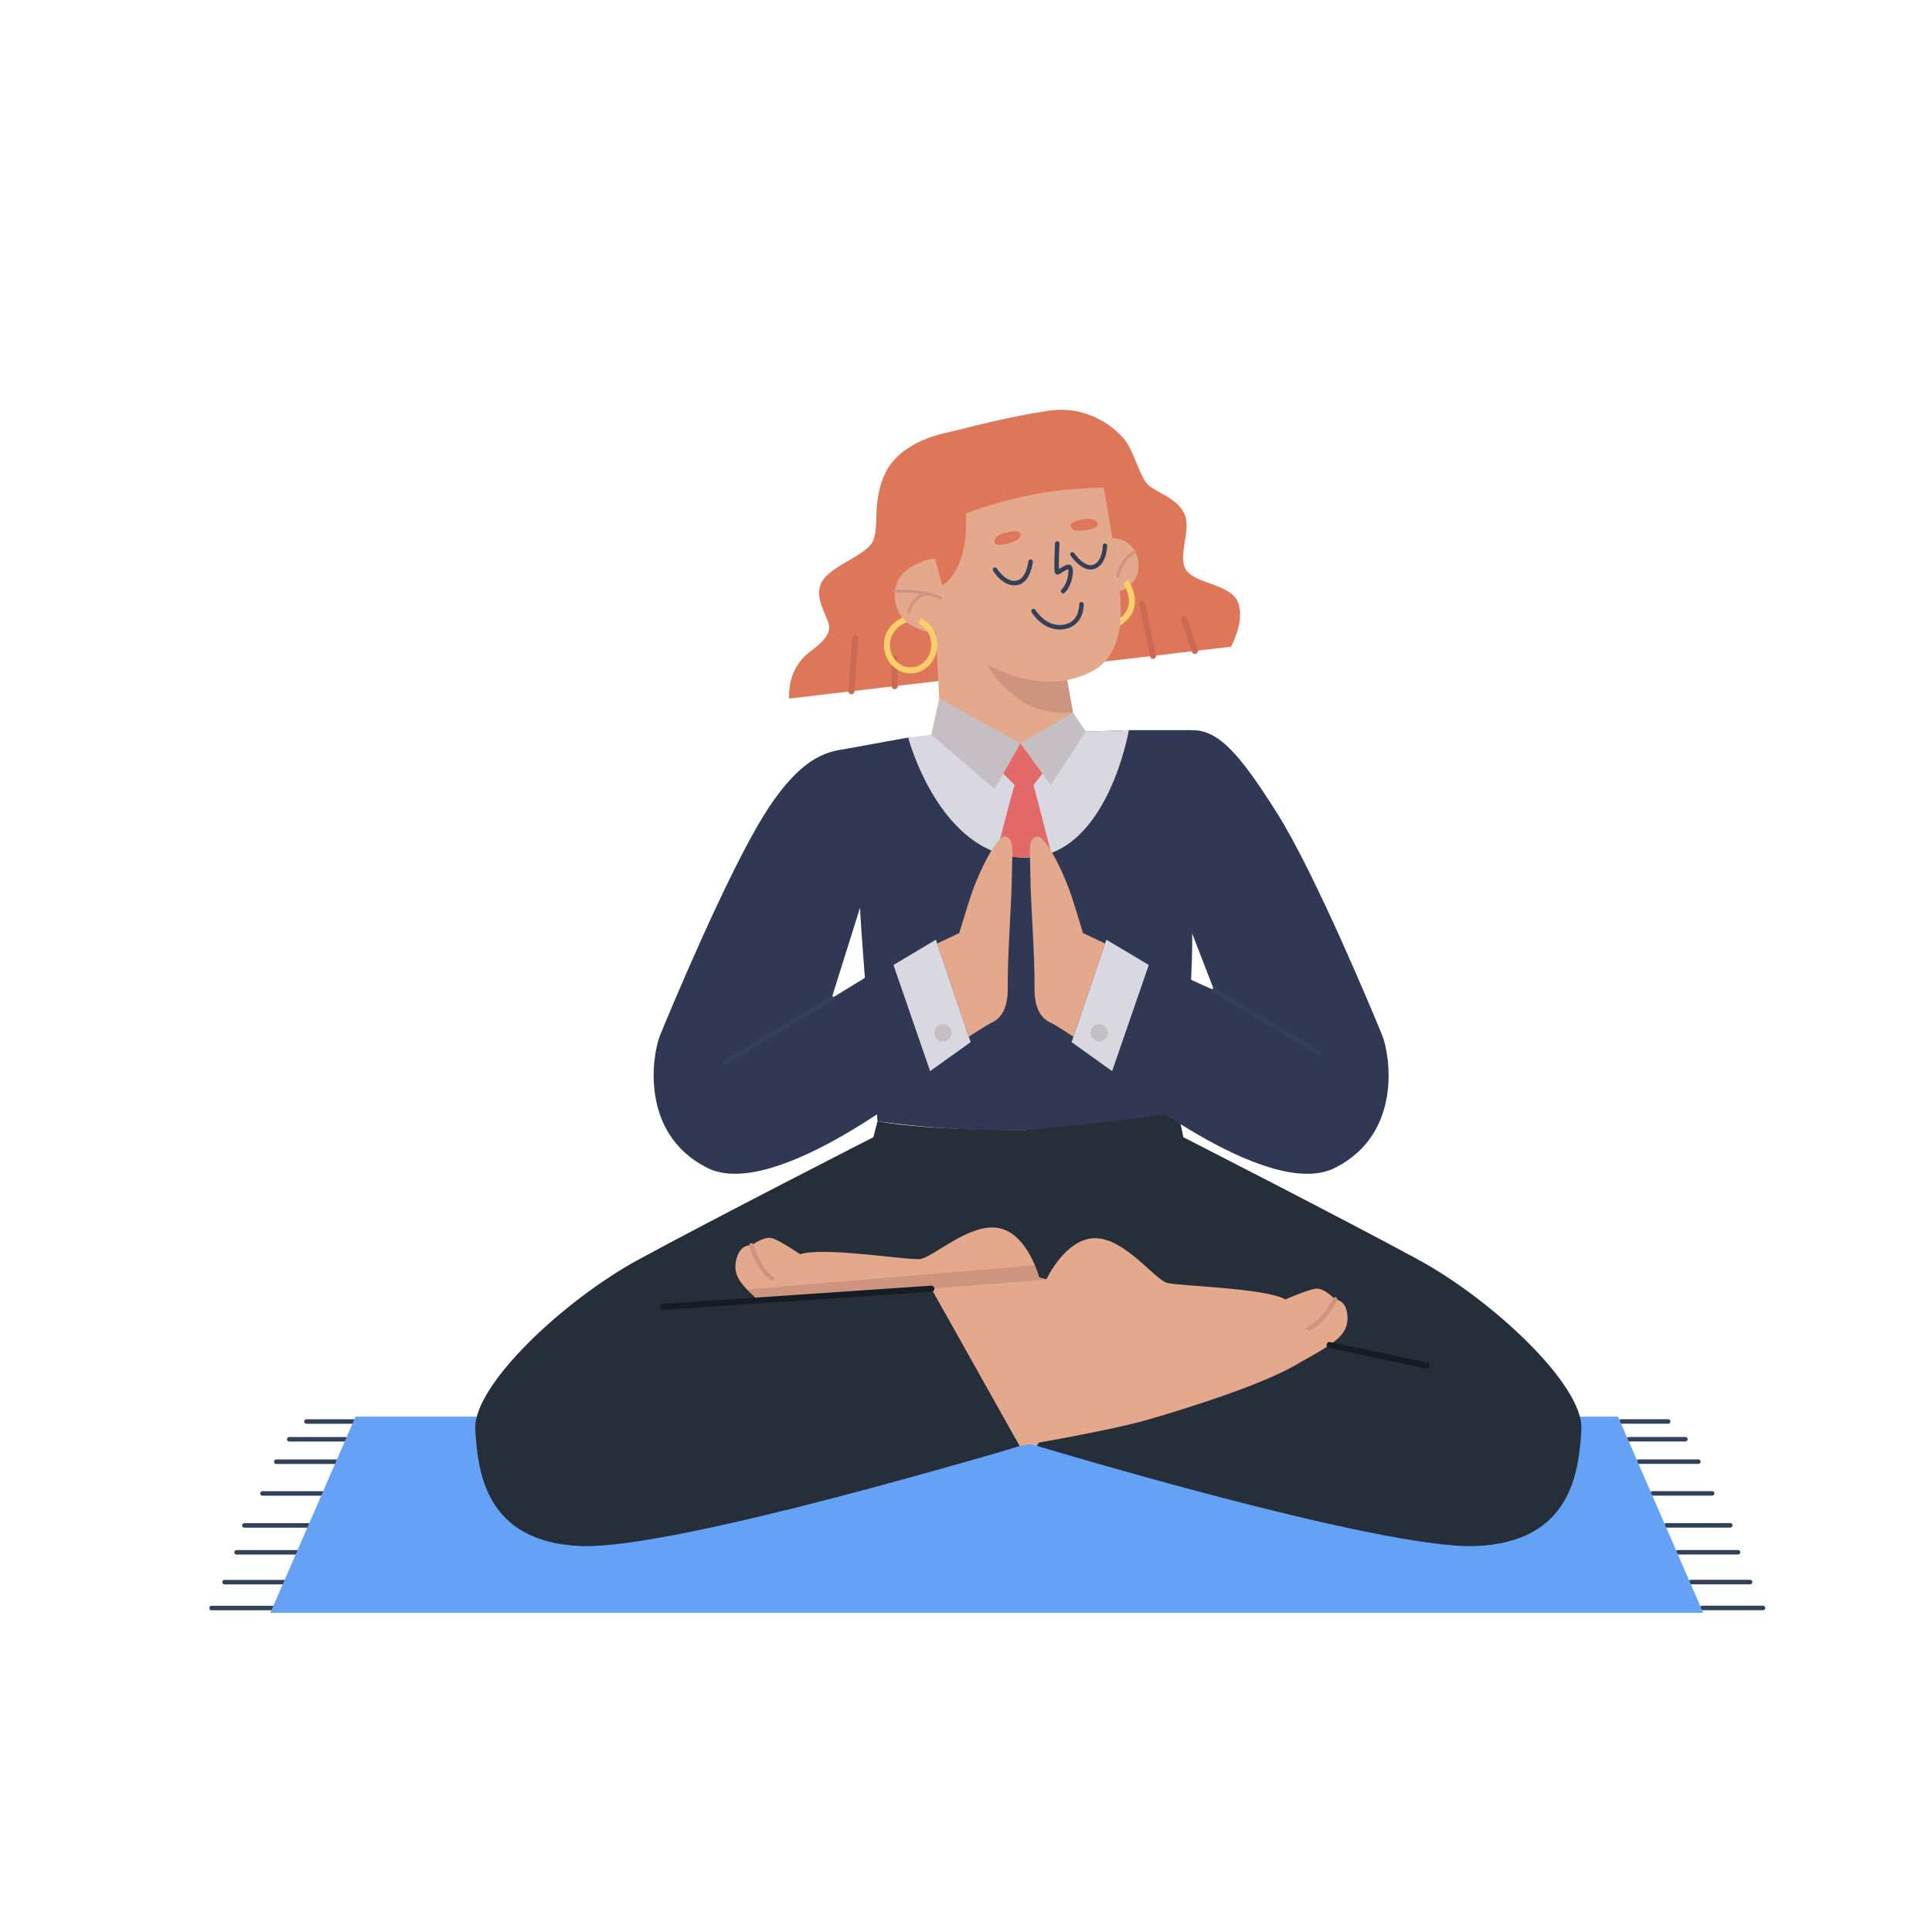
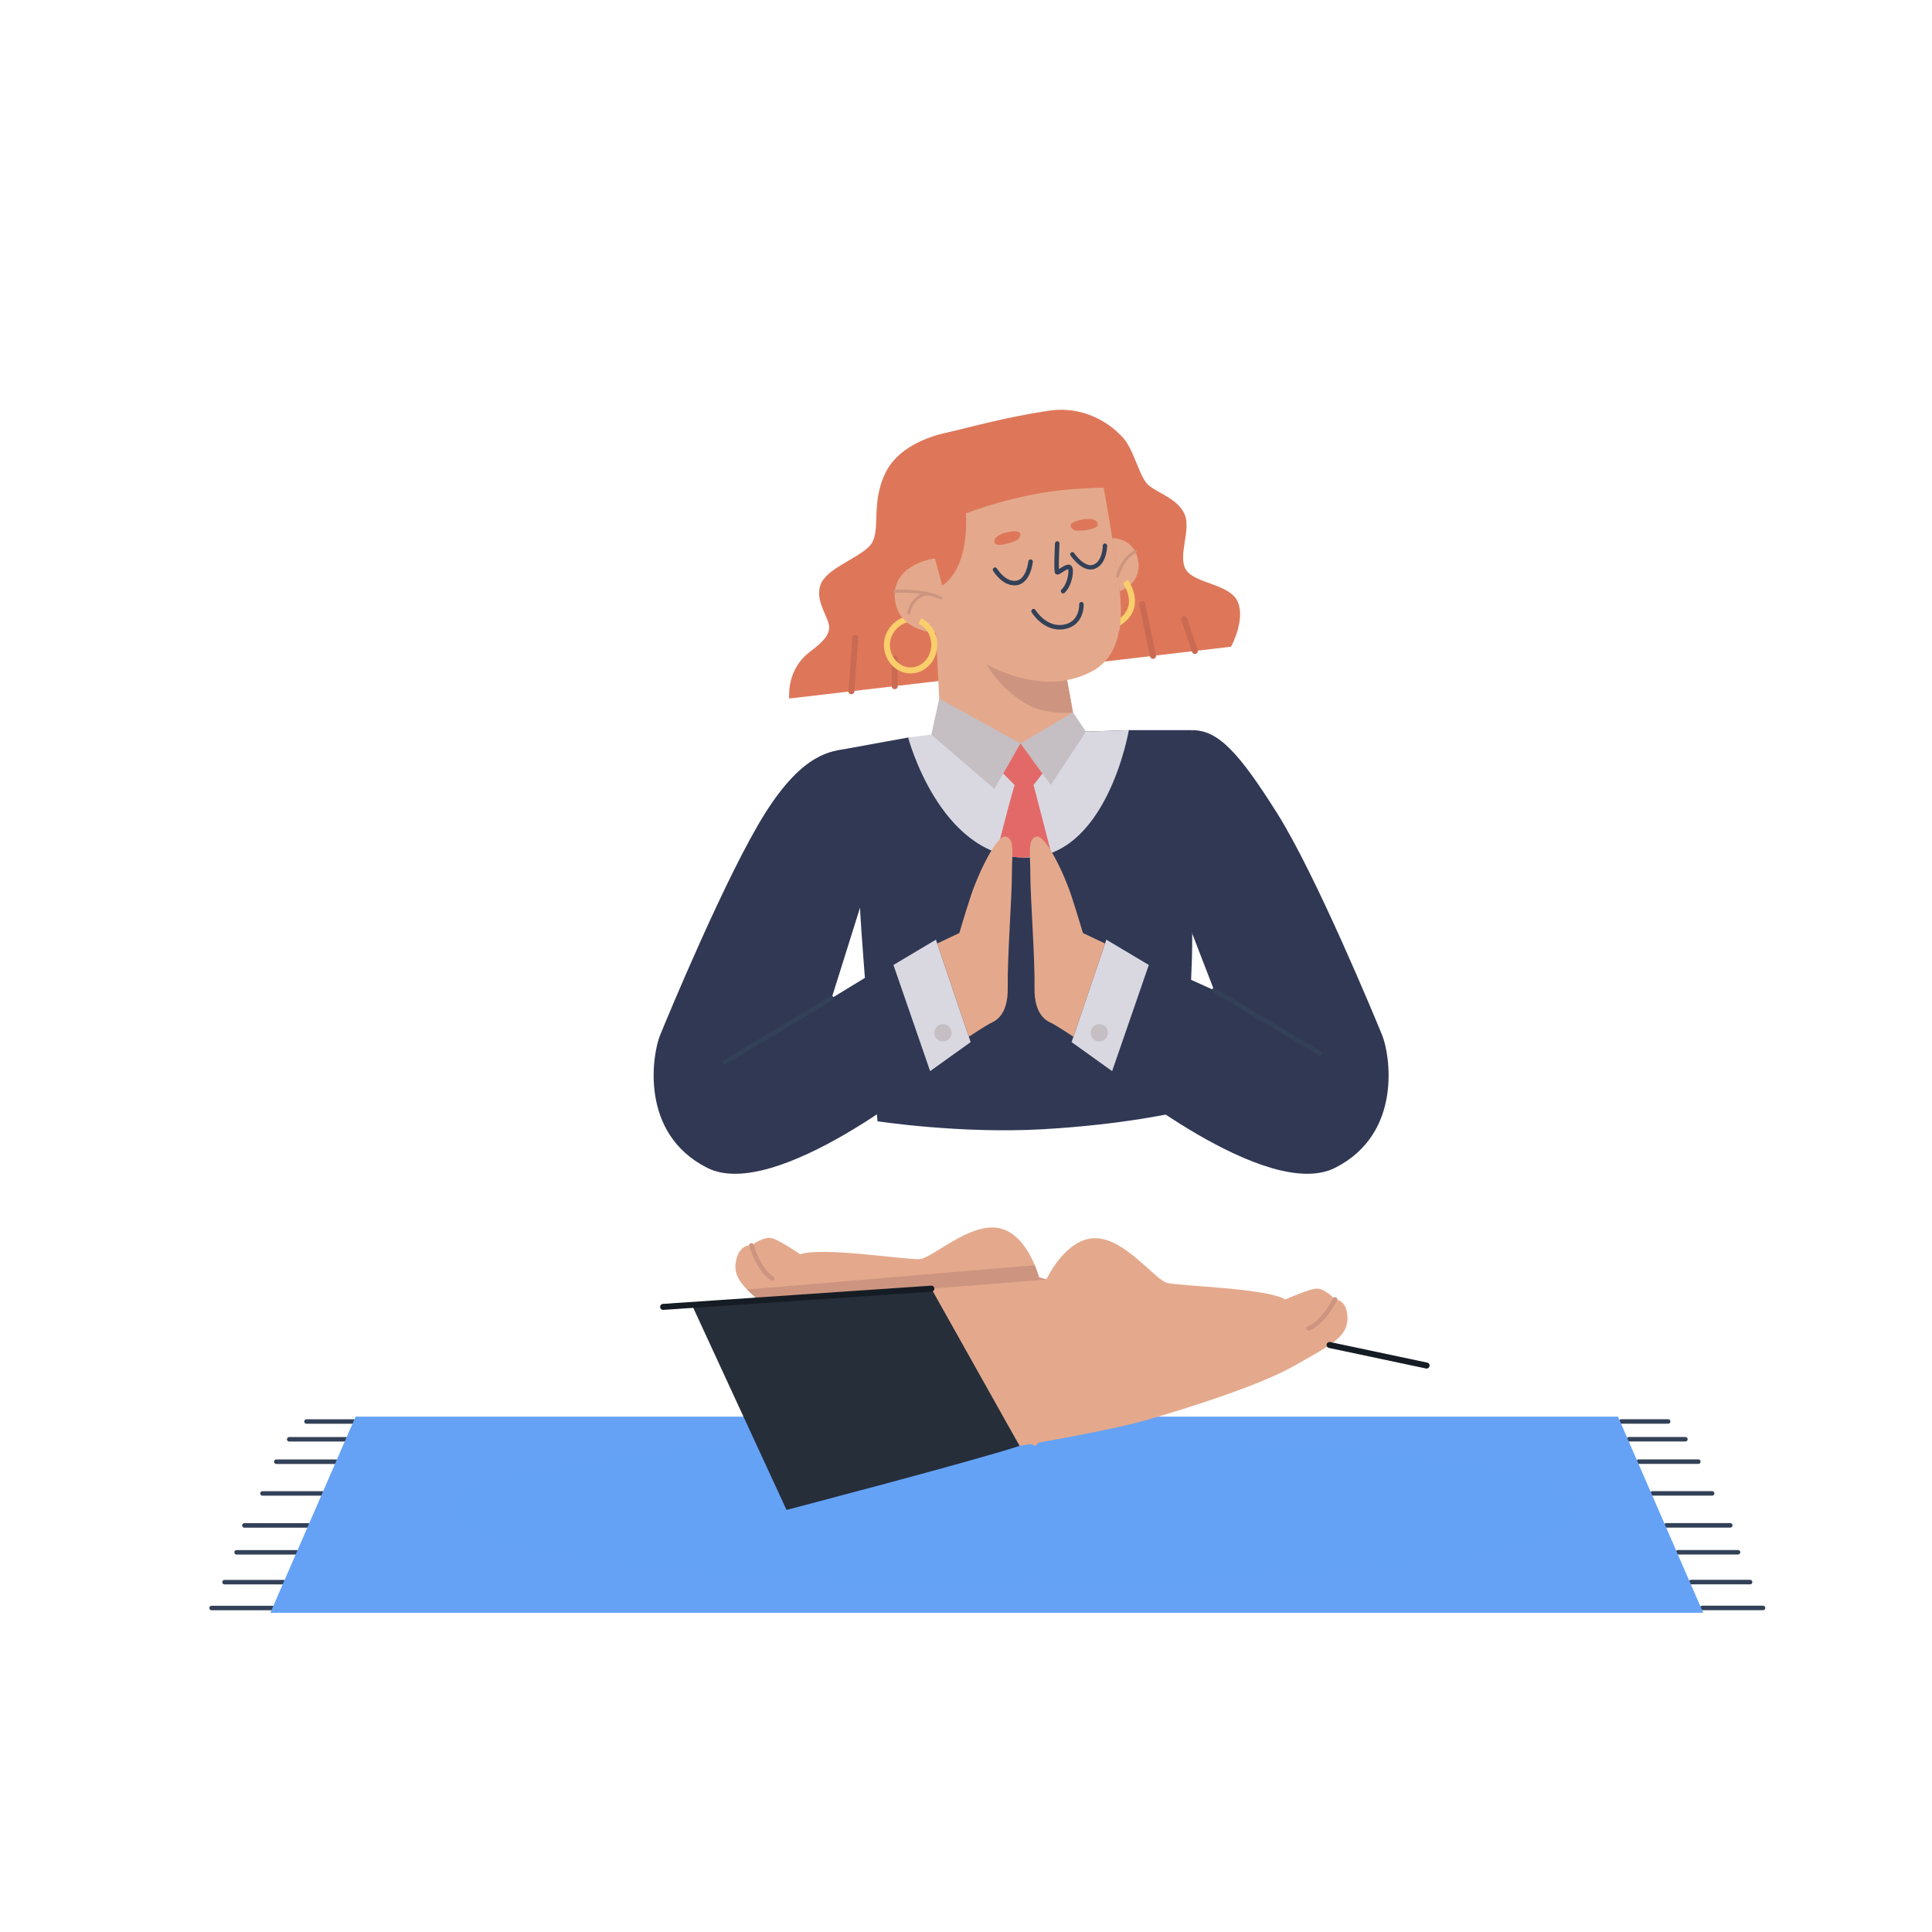
<svg xmlns="http://www.w3.org/2000/svg" width="203" height="203" viewBox="0 0 203 203" fill="none">
  <path d="M37.135 149.363H32.202" stroke="#334158" stroke-width="0.474" stroke-miterlimit="10" stroke-linecap="round" />
  <path d="M36.324 151.229H30.39" stroke="#334158" stroke-width="0.474" stroke-miterlimit="10" stroke-linecap="round" />
  <path d="M35.301 153.586H29.031" stroke="#334158" stroke-width="0.474" stroke-miterlimit="10" stroke-linecap="round" />
  <path d="M33.852 156.92H27.579" stroke="#334158" stroke-width="0.474" stroke-miterlimit="10" stroke-linecap="round" />
  <path d="M32.394 160.279H25.677" stroke="#334158" stroke-width="0.474" stroke-miterlimit="10" stroke-linecap="round" />
  <path d="M31.166 163.107H24.861" stroke="#334158" stroke-width="0.474" stroke-miterlimit="10" stroke-linecap="round" />
  <path d="M29.805 166.24H23.592" stroke="#334158" stroke-width="0.474" stroke-miterlimit="10" stroke-linecap="round" />
  <path d="M28.625 168.958H22.232" stroke="#334158" stroke-width="0.474" stroke-miterlimit="10" stroke-linecap="round" />
  <path d="M170.344 149.357H175.276" stroke="#334158" stroke-width="0.474" stroke-miterlimit="10" stroke-linecap="round" />
  <path d="M171.154 151.223H177.089" stroke="#334158" stroke-width="0.474" stroke-miterlimit="10" stroke-linecap="round" />
  <path d="M172.178 153.58H178.447" stroke="#334158" stroke-width="0.474" stroke-miterlimit="10" stroke-linecap="round" />
  <path d="M173.626 156.914H179.899" stroke="#334158" stroke-width="0.474" stroke-miterlimit="10" stroke-linecap="round" />
  <path d="M175.085 160.273H181.802" stroke="#334158" stroke-width="0.474" stroke-miterlimit="10" stroke-linecap="round" />
  <path d="M176.313 163.1H182.618" stroke="#334158" stroke-width="0.474" stroke-miterlimit="10" stroke-linecap="round" />
  <path d="M177.674 166.233H183.887" stroke="#334158" stroke-width="0.474" stroke-miterlimit="10" stroke-linecap="round" />
  <path d="M178.854 168.951H185.247" stroke="#334158" stroke-width="0.474" stroke-miterlimit="10" stroke-linecap="round" />
  <path d="M178.959 169.46H28.407L37.359 148.848H170.007L178.959 169.46Z" fill="#65A2F6" />
  <path opacity="0.5" d="M106.763 166.233C139.569 166.233 166.163 162.873 166.163 158.728C166.163 154.583 139.569 151.223 106.763 151.223C73.957 151.223 47.363 154.583 47.363 158.728C47.363 162.873 73.957 166.233 106.763 166.233Z" fill="#65A2F6" />
  <path d="M95.421 77.497C95.421 77.497 91.643 78.169 88.987 78.665C88.987 78.665 90.525 90.346 90.315 93.002C90.106 95.658 92.204 117.815 92.204 117.815C92.204 117.815 100.868 119.143 109.536 118.654C118.204 118.165 123.796 116.837 123.796 116.837C123.796 116.837 126.382 99.153 124.704 91.534L125.27 76.719H118.612L95.421 77.497Z" fill="#303854" />
  <path d="M97.859 77.186L95.421 77.497C95.421 77.497 98.668 89.793 107.473 90.105C116.278 90.416 118.612 76.719 118.612 76.719L114.099 76.875L97.859 77.186Z" fill="#D9D8E1" />
  <path d="M99.415 45.486C99.415 45.486 94.694 46.265 93.033 49.689C91.373 53.113 92.722 56.018 91.321 57.419C89.921 58.82 86.756 59.754 86.185 61.518C85.614 63.282 87.223 64.994 87.119 66.032C87.015 67.069 85.925 67.847 84.992 68.573C84.058 69.3 82.813 70.805 82.916 73.398L129.35 67.951C129.35 67.951 130.855 65.201 130.077 63.281C129.298 61.362 125.719 61.362 124.681 59.961C123.643 58.56 125.2 55.707 124.474 54.046C123.747 52.386 121.724 51.867 120.686 50.986C119.649 50.104 119.116 46.917 117.76 45.756C116.403 44.596 112.333 42.529 99.415 45.486Z" fill="#DE775A" />
  <path d="M89.454 72.632L89.868 67.017" stroke="#CA6A53" stroke-width="0.632" stroke-miterlimit="10" stroke-linecap="round" stroke-linejoin="round" />
  <path d="M94.009 72.098L94.008 69.196" stroke="#CA6A53" stroke-width="0.632" stroke-miterlimit="10" stroke-linecap="round" stroke-linejoin="round" />
  <path d="M120.013 63.49L121.151 68.913" stroke="#CA6A53" stroke-width="0.632" stroke-miterlimit="10" stroke-linecap="round" stroke-linejoin="round" />
  <path d="M124.422 65.046L125.549 68.397" stroke="#CA6A53" stroke-width="0.632" stroke-miterlimit="10" stroke-linecap="round" stroke-linejoin="round" />
  <path d="M98.34 66.484L98.846 76.512C98.846 76.512 102.993 79.832 107.223 79.78C111.453 79.728 112.957 76.045 112.957 76.045L112.122 71.451C112.122 71.451 104.734 67.248 98.34 66.484Z" fill="#E4A98C" />
  <path d="M115.933 51.064C115.933 51.064 116.724 55.314 117.12 58.28C117.515 61.245 119.196 68.165 114.747 70.537C110.299 72.909 104.665 71.229 98.338 66.484C98.338 66.484 94.681 66.385 94.088 63.321C93.495 60.256 96.362 58.873 98.24 58.675C98.24 58.675 96.955 54.425 98.833 51.064C100.711 47.703 112.672 42.563 115.933 51.064Z" fill="#E4A98C" />
  <path d="M98.24 58.675L99 61.518C99 61.518 101.801 60.118 101.49 53.944C101.49 53.944 106.886 51.816 112.645 51.401C118.404 50.986 119.545 51.401 119.545 51.401C119.545 51.401 119.13 48.548 118.612 47.043C118.093 45.538 114.72 42.478 110.206 43.152C105.693 43.826 101.801 44.916 99.415 45.486C97.028 46.057 94.05 48.34 94.009 51.453C93.967 54.566 95.361 59.824 95.361 59.824C95.361 59.824 96.598 58.841 98.24 58.675Z" fill="#DE775A" />
  <path d="M94.033 62.136C94.033 62.136 96.874 61.933 98.846 62.815" stroke="#CD9580" stroke-width="0.316" stroke-miterlimit="10" stroke-linecap="round" />
  <path d="M97.549 62.398C97.549 62.398 95.998 62.348 95.485 64.378" stroke="#CD9580" stroke-width="0.316" stroke-miterlimit="10" stroke-linecap="round" />
  <path d="M96.648 65.258C97.542 65.668 98.169 66.626 98.169 67.744C98.169 69.234 97.054 70.442 95.679 70.442C94.303 70.442 93.189 69.234 93.189 67.744C93.189 66.446 94.201 65.324 95.328 65.066" stroke="#F9CE6B" stroke-width="0.632" stroke-miterlimit="10" />
  <path d="M94.607 64.616C94.607 64.616 95.093 65.299 95.57 65.585C96.046 65.871 95.736 64.838 95.444 64.616C95.152 64.393 94.607 64.616 94.607 64.616Z" fill="#E4A98C" />
  <path d="M116.869 56.55C116.869 56.55 119.026 56.47 119.545 58.683C120.064 60.895 118.308 61.936 117.656 62.116L116.869 56.55Z" fill="#E4A98C" />
  <path d="M117.431 60.523C117.431 60.523 117.883 58.662 119.285 57.963" stroke="#CD9580" stroke-width="0.316" stroke-miterlimit="10" stroke-linecap="round" />
  <path d="M104.552 59.858C104.552 59.858 105.474 61.414 106.777 61.258C108.08 61.103 108.287 59.014 108.287 59.014" stroke="#334158" stroke-width="0.474" stroke-miterlimit="10" stroke-linecap="round" />
  <path d="M111.088 57.108C111.088 57.108 110.932 60.114 111.088 60.142C111.243 60.17 112.125 59.391 112.385 59.599C112.644 59.806 112.471 61.365 111.702 62.116" stroke="#334158" stroke-width="0.474" stroke-miterlimit="10" stroke-linecap="round" />
  <path d="M105.885 55.915C104.752 56.139 104.292 56.693 104.552 57.108C104.811 57.523 106.886 56.925 107.094 56.55C107.302 56.174 107.457 55.604 105.885 55.915Z" fill="#DE775A" />
  <path d="M108.598 64.216C108.598 64.216 109.782 66.188 111.758 65.876C113.734 65.565 113.63 63.49 113.63 63.49" stroke="#334158" stroke-width="0.474" stroke-miterlimit="10" stroke-linecap="round" />
  <path d="M103.679 69.825C103.679 69.825 104.811 72.097 107.664 73.866C109.836 75.212 112.739 74.853 112.739 74.853L112.121 71.451C112.121 71.451 108.669 72.425 103.679 69.825Z" fill="#CD9580" />
  <path d="M118.253 61.109C118.253 61.109 120.256 63.823 117.43 65.51" stroke="#F9CE6B" stroke-width="0.632" stroke-miterlimit="10" />
  <path d="M117.757 63.864C117.757 63.864 117.807 65.658 117.551 66.425C117.551 66.425 116.632 66.153 116.682 65.278C116.732 64.402 117.757 63.864 117.757 63.864Z" fill="#E4A98C" />
  <path d="M116.103 57.332C116.103 57.332 116.101 59.106 114.971 59.544C113.842 59.983 112.674 58.24 112.674 58.24" stroke="#334158" stroke-width="0.456" stroke-miterlimit="10" stroke-linecap="round" />
  <path d="M113.643 54.6C114.773 54.36 115.414 54.688 115.339 55.171C115.264 55.655 113.121 55.924 112.783 55.661C112.444 55.398 112.075 54.935 113.643 54.6Z" fill="#DE775A" />
  <path d="M97.859 77.186L98.688 73.399L107.223 78.12L104.482 82.893L97.859 77.186Z" fill="#C5BEC3" />
  <path d="M110.415 82.478L107.223 78.12L112.74 74.853L114.098 76.875L110.415 82.478Z" fill="#C5BEC3" />
  <path d="M106.606 82.478C106.606 82.478 105.642 85.747 104.76 89.534C104.76 89.534 105.931 90.105 107.473 90.105C109.014 90.105 110.415 89.483 110.415 89.483L108.599 82.479C108.599 82.479 107.571 82.997 106.606 82.478Z" fill="#E36968" />
  <path d="M105.408 81.278L106.605 82.478C106.605 82.478 107.418 83.347 108.598 82.478L109.535 81.278L107.222 78.12L105.408 81.278Z" fill="#E36968" />
-   <path d="M149.029 132.36C141.204 128.099 124.335 119.491 124.335 119.491L123.796 116.837C118.226 117.857 107.68 118.732 107.68 118.732C107.68 118.732 97.775 118.836 92.204 117.815L91.764 119.491C91.764 119.491 74.895 128.099 67.069 132.36C59.244 136.62 49.679 145.577 49.94 150.185C50.2 154.794 51.07 162.011 60.983 162.446C70.895 162.881 107.129 151.924 107.129 151.924L97.917 135.505L107.914 134.832L118.175 135.516L108.969 151.924C108.969 151.924 145.203 162.88 155.115 162.446C165.028 162.011 165.897 154.794 166.159 150.185C166.42 145.577 156.855 136.62 149.029 132.36Z" fill="#262E3A" />
  <path d="M120.894 137.327L109.182 134.226C109.182 134.226 107.992 129.591 104.912 129.032C101.832 128.472 97.975 132.19 96.63 132.299C95.284 132.408 86.441 130.978 84.085 131.787C84.085 131.787 81.961 130.341 81.121 130.1C80.281 129.859 78.952 130.854 78.952 130.854C78.952 130.854 77.668 130.621 77.311 132.589C76.953 134.556 78.68 135.754 81.9 138.46C85.121 141.166 92.079 144.817 95.958 146.759C99.836 148.701 108.821 151.924 108.821 151.924L120.894 137.327Z" fill="#E4A98C" />
  <path d="M78.951 130.854C78.951 130.854 79.714 133.467 81.145 134.346" stroke="#CD9580" stroke-width="0.474" stroke-miterlimit="10" stroke-linecap="round" />
  <path d="M97.859 135.403L109.937 134.447C109.937 134.447 111.937 130.099 115.067 130.099C118.197 130.099 121.327 134.447 122.632 134.795C123.936 135.143 132.892 135.316 135.066 136.534C135.066 136.534 137.414 135.49 138.283 135.403C139.153 135.316 140.283 136.534 140.283 136.534C140.283 136.534 141.587 136.534 141.587 138.533C141.587 140.533 139.674 141.403 136.022 143.49C132.37 145.577 124.871 147.925 120.708 149.142C116.545 150.359 107.128 151.924 107.128 151.924L97.859 135.403Z" fill="#E4A98C" />
  <path d="M140.284 136.533C140.284 136.533 139.067 138.968 137.502 139.577" stroke="#CD9580" stroke-width="0.474" stroke-miterlimit="10" stroke-linecap="round" />
  <path d="M109.938 134.447L97.86 135.403L79.61 136.534L78.491 135.49L108.732 132.94L109.183 134.226L109.938 134.447Z" fill="#CD9580" />
  <path d="M97.859 135.403L72.709 137.128L82.642 158.652C82.642 158.652 102.197 153.54 107.129 151.924L97.859 135.403Z" fill="#262E3A" />
  <path d="M97.86 135.403L69.676 137.318" stroke="#161C24" stroke-width="0.632" stroke-miterlimit="10" stroke-linecap="round" />
  <path d="M139.701 141.322L149.896 143.481" stroke="#161C24" stroke-width="0.632" stroke-miterlimit="10" stroke-linecap="round" />
  <path d="M88.988 78.665C87.38 78.953 84.445 79.022 80.39 85.453C76.337 91.883 70.115 106.911 69.347 108.798C68.578 110.685 67.11 119.073 74.309 122.708C81.508 126.342 97.86 112.923 97.86 112.923L93.74 100.999L87.38 104.885L90.363 95.38C90.363 95.38 91.574 91.394 91.015 86.292C90.456 81.189 88.988 78.665 88.988 78.665Z" fill="#303854" />
  <path d="M93.876 101.391L98.34 98.733L101.988 109.497L97.73 112.547L93.876 101.391Z" fill="#D9D8E1" />
  <path d="M105.649 87.9C104.732 87.708 102.758 91.814 101.989 94.19C101.22 96.566 100.801 98.034 100.801 98.034L98.477 99.136L101.797 108.932C101.797 108.932 103.596 107.75 104.016 107.541C104.435 107.331 105.938 106.841 105.886 103.766C105.833 100.691 106.322 94.26 106.322 91.953C106.322 89.647 106.653 88.109 105.649 87.9Z" fill="#E4A98C" />
  <path d="M99.081 109.428C99.582 109.428 99.989 109.021 99.989 108.519C99.989 108.017 99.582 107.61 99.081 107.61C98.579 107.61 98.172 108.017 98.172 108.519C98.172 109.021 98.579 109.428 99.081 109.428Z" fill="#C5BEC3" />
  <path d="M87.38 104.885L76.196 111.595" stroke="#334158" stroke-width="0.474" stroke-miterlimit="10" stroke-linecap="round" />
  <path d="M125.27 76.719C127.99 76.719 130.14 79.022 134.194 85.453C138.248 91.884 144.469 106.911 145.238 108.799C146.007 110.686 147.474 119.074 140.275 122.708C133.076 126.343 116.725 112.923 116.725 112.923L120.844 101L127.57 104.046L124.221 95.38C124.221 95.38 123.01 91.394 123.569 86.292C124.129 81.189 125.27 76.719 125.27 76.719Z" fill="#303854" />
  <path d="M120.708 101.391L116.244 98.733L112.596 109.497L116.854 112.547L120.708 101.391Z" fill="#D9D8E1" />
  <path d="M108.936 87.9C109.853 87.708 111.827 91.814 112.596 94.19C113.365 96.567 113.784 98.035 113.784 98.035L116.108 99.136L112.787 108.932C112.787 108.932 110.988 107.75 110.569 107.541C110.149 107.331 108.646 106.842 108.699 103.766C108.751 100.691 108.262 94.26 108.262 91.954C108.262 89.647 107.931 88.109 108.936 87.9Z" fill="#E4A98C" />
-   <path d="M114.596 108.519C114.596 109.021 115.003 109.428 115.504 109.428C116.006 109.428 116.413 109.021 116.413 108.519C116.413 108.017 116.006 107.611 115.504 107.611C115.003 107.611 114.596 108.017 114.596 108.519Z" fill="#C5BEC3" />
+   <path d="M114.596 108.519C114.596 109.021 115.003 109.428 115.504 109.428C116.006 109.428 116.413 109.021 116.413 108.519C116.413 108.017 116.006 107.611 115.504 107.611C115.003 107.611 114.596 108.017 114.596 108.519" fill="#C5BEC3" />
  <path d="M127.57 104.046L138.684 110.686" stroke="#334158" stroke-width="0.474" stroke-miterlimit="10" stroke-linecap="round" />
</svg>